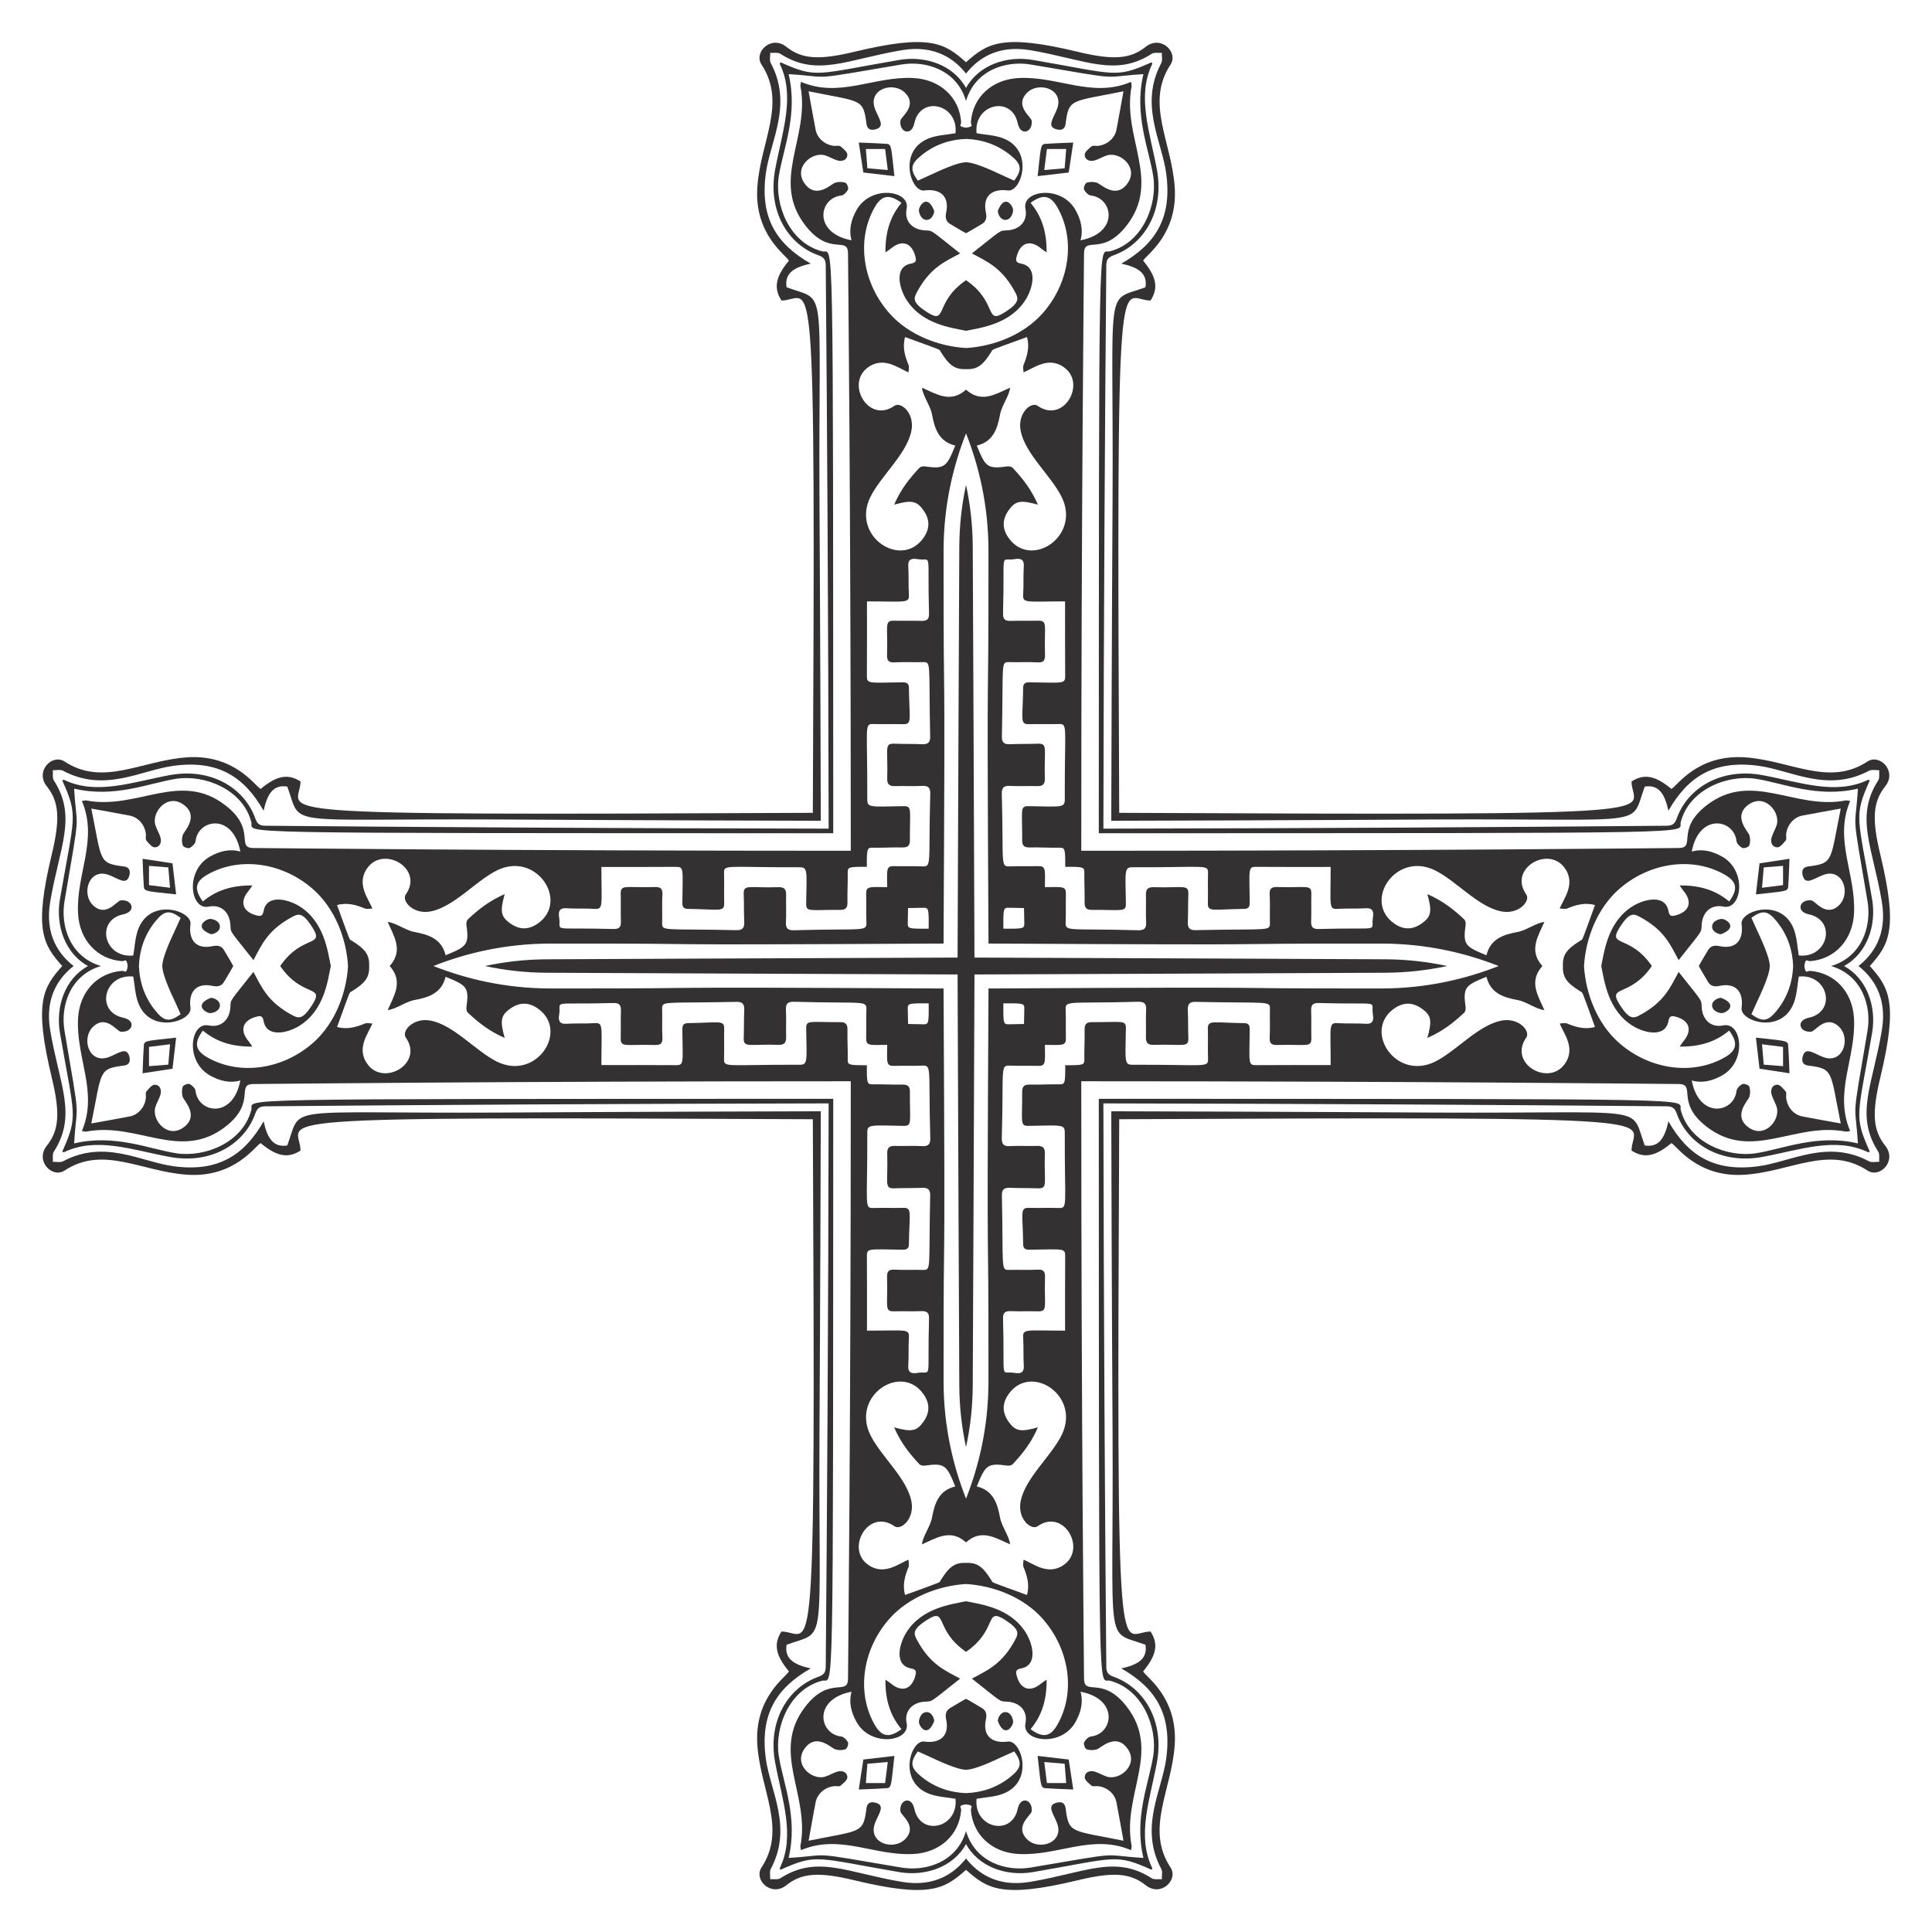
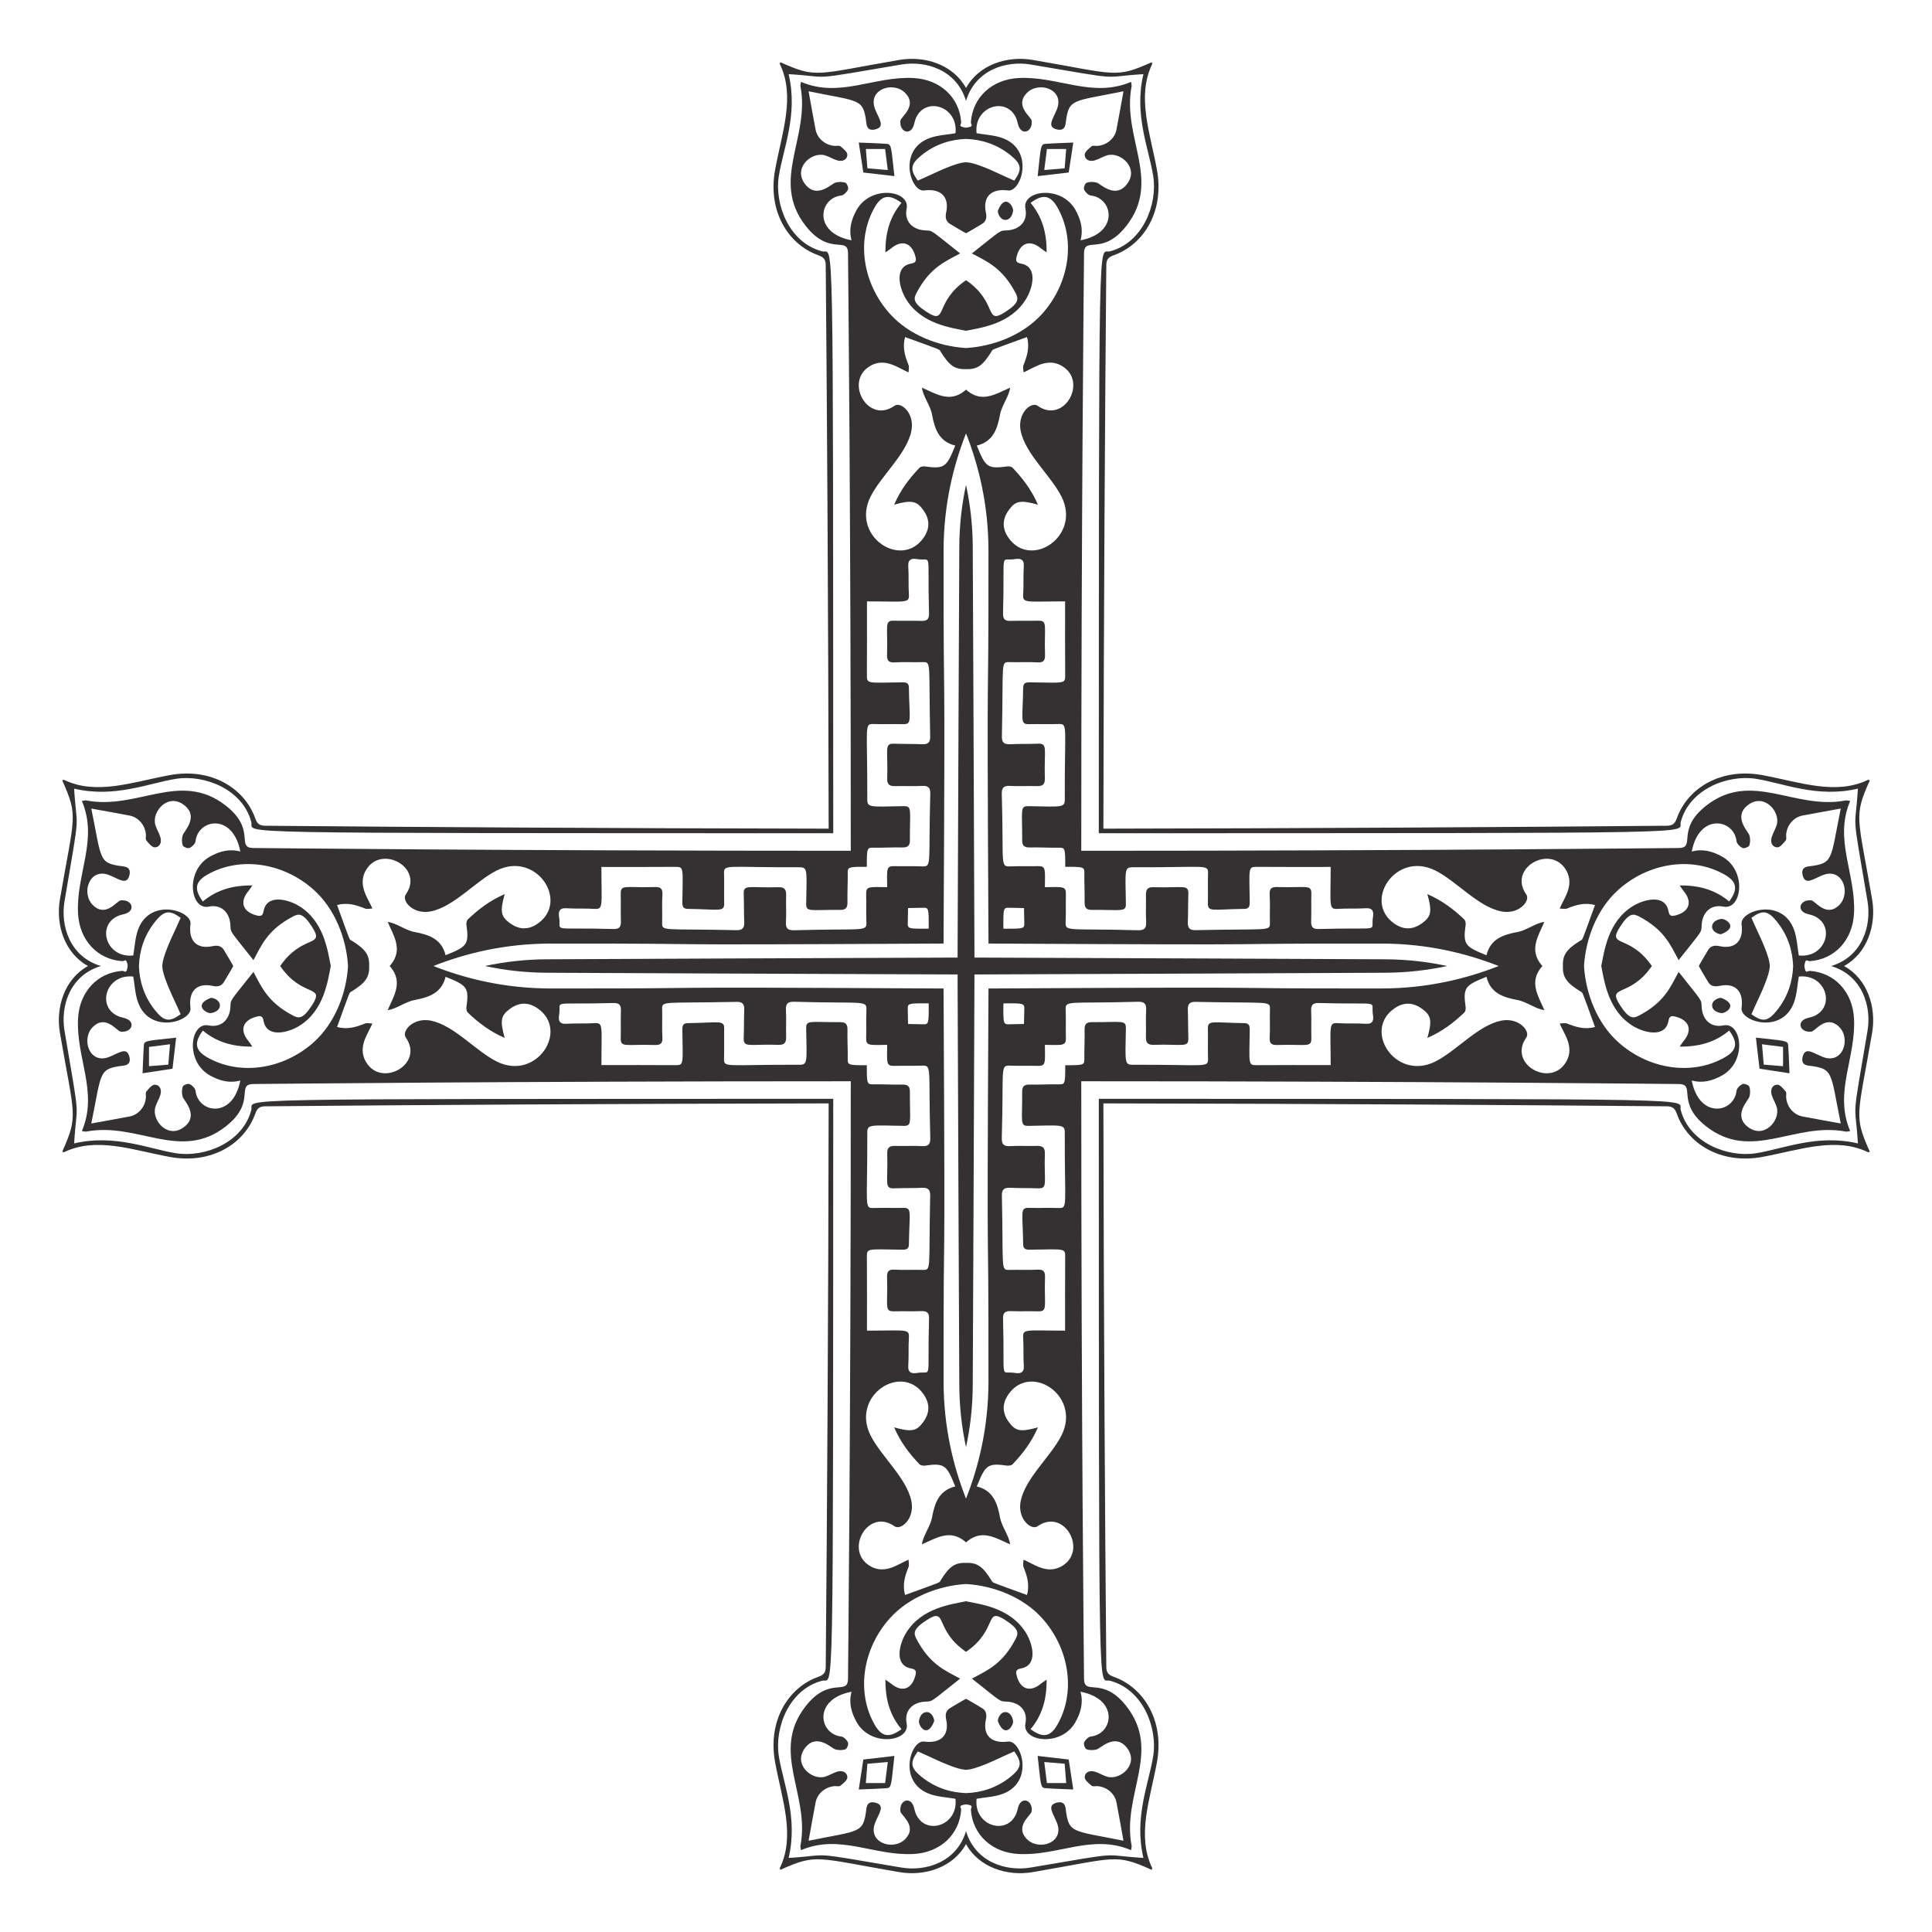
<svg xmlns="http://www.w3.org/2000/svg" enable-background="new 0 0 1672.836 1672.836" version="1.1" viewBox="0 0 1672.8 1672.8" xml:space="preserve">
  <g fill="#333132">
-     <path d="m836.42 53.874c18.48-16.472 31.168-24.825 96.713-9.028 30.321 7.303 45.406 6.459 58.821-4.275 13.141-10.526 28.57 4.627 21.524 15.36-21.975 33.449 0.872 66.391 3.623 105.93 2.892 41.692-25.505 59.409-27.327 63.857 11.766 14.057 13.282 23.901 6.43 34.482-27.555 0-29.488-59.15-27.141 443.58 502.73 2.347 443.58 0.414 443.58-27.141 10.582-6.852 20.425-5.336 34.482 6.43 4.448-1.822 22.166-30.219 63.857-27.327 39.536 2.751 72.479 25.598 105.93 3.623 10.733-7.047 25.887 8.383 15.36 21.524-10.734 13.415-11.578 28.5-4.275 58.821 15.796 65.545 7.443 78.233-9.028 96.713 16.472 18.48 24.825 31.168 9.028 96.713-7.303 30.321-6.459 45.406 4.275 58.821 10.526 13.141-4.627 28.57-15.36 21.524-33.449-21.975-66.391 0.872-105.93 3.623-41.692 2.892-59.409-25.505-63.857-27.327-14.057 11.766-23.901 13.282-34.482 6.43 0-27.555 59.15-29.488-443.58-27.141-2.347 502.73-0.414 443.58 27.141 443.58 6.852 10.582 5.336 20.425-6.43 34.482 1.822 4.448 30.219 22.166 27.327 63.857-2.751 39.536-25.598 72.479-3.623 105.93 7.047 10.733-8.383 25.887-21.524 15.36-13.415-10.734-28.5-11.578-58.821-4.275-65.545 15.796-78.233 7.443-96.713-9.028-18.48 16.472-31.168 24.825-96.713 9.028-30.321-7.303-45.406-6.459-58.821 4.275-13.141 10.526-28.57-4.627-21.524-15.36 21.975-33.449-0.872-66.391-3.623-105.93-2.892-41.692 25.505-59.409 27.327-63.857-11.766-14.057-13.282-23.901-6.43-34.482 27.555 0 29.488 59.15 27.141-443.58-502.73-2.347-443.58-0.414-443.58 27.141-10.582 6.852-20.425 5.336-34.482-6.43-4.448 1.822-22.166 30.219-63.857 27.327-39.536-2.751-72.479-25.598-105.93-3.623-10.733 7.047-25.887-8.383-15.36-21.524 10.734-13.415 11.578-28.5 4.275-58.821-15.796-65.545-7.443-78.233 9.028-96.713-16.472-18.48-24.825-31.168-9.028-96.713 7.303-30.321 6.459-45.406-4.275-58.821-10.526-13.141 4.627-28.57 15.36-21.524 33.449 21.975 66.391-0.872 105.93-3.623 41.692-2.892 59.409 25.505 63.857 27.327 14.057-11.766 23.901-13.282 34.482-6.43 0 27.555-59.15 29.488 443.58 27.141 2.347-502.73 0.414-443.58-27.141-443.58-6.852-10.582-5.336-20.425 6.43-34.482-1.822-4.448-30.219-22.166-27.327-63.857 2.751-39.536 25.598-72.479 3.623-105.93-7.047-10.733 8.383-25.887 21.524-15.36 13.415 10.734 28.5 11.578 58.821 4.275 65.545-15.796 78.232-7.443 96.713 9.028zm125.76 656.78c0.337-148.22 1.133-280.05 1.134-280.43 0.858-189.14-7.259-168.32 28.469-181.48 2.069-12.633-7.24-17.507-20.907-20.487 29.672-16.952 44.035-39.639 38.907-77.882-3.815-28.398-23.557-59.738-4.307-95.75 1.271-2.371 0.366-5.905 0.472-8.898-2.974 0.238-6.607-0.549-8.821 0.876-31.717 20.408-57.652 4.824-105.15-3.156-29.33-4.931-46.075 8.249-55.561 20.251-9.486-12.002-26.231-25.183-55.561-20.251-47.498 7.98-73.433 23.564-105.15 3.156-2.214-1.424-5.848-0.638-8.821-0.876 0.106 2.993-0.799 6.527 0.472 8.898 19.25 36.012-0.492 67.352-4.307 95.75-5.128 38.244 9.236 60.93 38.907 77.882-13.668 2.981-22.977 7.854-20.907 20.487 35.728 13.158 27.611-7.661 28.469 181.48 2e-3 0.38 0.797 132.22 1.134 280.43-148.22-0.337-280.05-1.133-280.43-1.134-189.14-0.858-168.32 7.259-181.48-28.469-12.633-2.069-17.507 7.24-20.487 20.907-16.952-29.672-39.639-44.035-77.882-38.907-28.398 3.815-59.738 23.557-95.75 4.307-2.371-1.271-5.905-0.366-8.898-0.472 0.238 2.974-0.549 6.607 0.876 8.821 20.408 31.717 4.824 57.652-3.156 105.15-4.931 29.33 8.249 46.075 20.251 55.561-12.002 9.486-25.183 26.231-20.251 55.561 7.98 47.498 23.564 73.433 3.156 105.15-1.424 2.214-0.638 5.848-0.876 8.821 2.993-0.106 6.527 0.799 8.898-0.472 36.012-19.25 67.352 0.492 95.75 4.307 38.244 5.128 60.93-9.236 77.882-38.907 2.981 13.668 7.854 22.977 20.487 20.907 13.158-35.728-7.661-27.611 181.48-28.469 0.38-2e-3 132.22-0.797 280.43-1.134-0.337 148.22-1.133 280.05-1.134 280.43-0.858 189.14 7.259 168.32-28.469 181.48-2.069 12.633 7.24 17.506 20.907 20.487-29.672 16.952-44.035 39.639-38.907 77.882 3.815 28.398 23.557 59.738 4.307 95.75-1.271 2.371-0.366 5.905-0.472 8.898 2.974-0.238 6.607 0.549 8.821-0.876 31.717-20.408 57.652-4.824 105.15 3.156 29.33 4.932 46.075-8.249 55.561-20.251 9.486 12.002 26.231 25.183 55.561 20.251 47.498-7.98 73.433-23.564 105.15-3.156 2.214 1.424 5.848 0.638 8.821 0.876-0.106-2.993 0.799-6.526-0.472-8.898-19.25-36.012 0.492-67.352 4.307-95.75 5.128-38.244-9.236-60.93-38.907-77.882 13.668-2.981 22.977-7.854 20.907-20.487-35.728-13.158-27.611 7.661-28.469-181.48-2e-3 -0.38-0.797-132.22-1.134-280.43 148.22 0.337 280.05 1.133 280.43 1.134 189.14 0.858 168.32-7.259 181.48 28.469 12.633 2.069 17.506-7.24 20.487-20.907 16.952 29.672 39.639 44.035 77.882 38.907 28.398-3.815 59.738-23.557 95.75-4.307 2.371 1.271 5.905 0.366 8.898 0.472-0.238-2.974 0.549-6.607-0.876-8.821-20.408-31.717-4.824-57.652 3.156-105.15 4.932-29.33-8.249-46.075-20.251-55.561 12.002-9.486 25.183-26.231 20.251-55.561-7.98-47.498-23.564-73.433-3.156-105.15 1.424-2.214 0.638-5.848 0.876-8.821-2.993 0.106-6.526-0.799-8.898 0.472-36.012 19.25-67.352-0.492-95.75-4.307-38.244-5.128-60.93 9.236-77.882 38.907-2.981-13.668-7.854-22.977-20.487-20.907-13.158 35.728 7.661 27.611-181.48 28.469-0.38 1e-3 -132.22 0.797-280.43 1.134z" />
    <path d="m836.42 76.208c11.017-20.14 35.454-28.146 57.759-24.326 72.603 12.439 71.164 16.223 103 1.993 0.15 0.55 0.597 1.242 0.409 1.632-13.467 27.99-1.951 58.781 4.094 91.259 6.763 36.419-11.55 65.009-37.292 74.196-4.806 1.717-6.457 3.726-6.503 8.725-1.166 130.66-2.226 303.96-2.522 487.79 183.82-0.296 357.12-1.356 487.79-2.522 4.999-0.046 7.007-1.698 8.725-6.503 9.186-25.742 37.776-44.055 74.196-37.292 32.477 6.046 63.269 17.561 91.259 4.094 0.39-0.188 1.081 0.259 1.632 0.409-14.231 31.837-10.446 30.398 1.993 103 3.821 22.306-4.186 46.743-24.326 57.759 20.14 11.017 28.146 35.454 24.326 57.759-12.439 72.603-16.223 71.164-1.993 103-0.55 0.15-1.242 0.597-1.632 0.409-27.99-13.467-58.781-1.951-91.259 4.094-36.419 6.763-65.009-11.55-74.196-37.292-1.717-4.806-3.726-6.457-8.725-6.503-130.66-1.166-303.96-2.226-487.79-2.522 0.296 183.82 1.356 357.12 2.522 487.79 0.046 4.999 1.698 7.007 6.503 8.725 25.742 9.186 44.055 37.776 37.292 74.196-6.046 32.477-17.561 63.269-4.094 91.259 0.188 0.39-0.259 1.081-0.409 1.632-31.837-14.231-30.398-10.446-103 1.993-22.306 3.821-46.743-4.186-57.759-24.326-11.017 20.14-35.454 28.146-57.759 24.326-72.603-12.439-71.164-16.223-103-1.993-0.15-0.55-0.597-1.242-0.409-1.632 13.467-27.99 1.951-58.781-4.094-91.259-6.763-36.419 11.55-65.009 37.292-74.196 4.806-1.717 6.457-3.726 6.503-8.725 1.166-130.66 2.227-303.96 2.522-487.79-183.82 0.296-357.12 1.356-487.79 2.522-4.999 0.046-7.007 1.698-8.725 6.503-9.186 25.742-37.776 44.055-74.196 37.292-32.478-6.046-63.269-17.561-91.259-4.094-0.39 0.188-1.081-0.259-1.632-0.409 14.231-31.837 10.446-30.398-1.993-103-3.821-22.306 4.186-46.743 24.326-57.759-20.14-11.017-28.146-35.454-24.326-57.759 12.439-72.603 16.223-71.164 1.993-103 0.55-0.15 1.242-0.597 1.632-0.409 27.99 13.467 58.781 1.951 91.259-4.094 36.419-6.763 65.009 11.55 74.196 37.292 1.717 4.806 3.726 6.457 8.725 6.503 130.66 1.166 303.96 2.227 487.79 2.522-0.296-183.82-1.356-357.12-2.522-487.79-0.046-4.999-1.698-7.007-6.503-8.725-25.742-9.186-44.055-37.776-37.292-74.196 6.046-32.478 17.561-63.269 4.094-91.259-0.188-0.39 0.259-1.081 0.409-1.632 31.837 14.231 30.398 10.446 103-1.993 22.305-3.82 46.742 4.186 57.759 24.326zm114.96 645.25c0.206-542.96-0.495-501.24 9.538-503.83 28.681-7.39 41.389-40.673 37.61-65.047-3.647-23.52-16.872-53.193-8.512-88.389-39.598 2.411-13.46 5.933-97.566-8.324-21.211-3.597-47.994 4.553-56.033 31.509-8.039-26.956-34.822-35.106-56.033-31.509-84.105 14.257-57.967 10.735-97.566 8.324 8.36 35.196-4.865 64.869-8.512 88.389-3.78 24.374 8.928 57.658 37.61 65.047 10.033 2.588 9.333-39.124 9.538 503.83-542.96-0.206-501.24 0.495-503.83-9.538-7.39-28.681-40.673-41.389-65.047-37.61-23.52 3.647-53.193 16.872-88.389 8.512 2.411 39.598 5.933 13.46-8.324 97.566-3.597 21.211 4.553 47.994 31.509 56.033-26.956 8.039-35.106 34.822-31.509 56.033 14.257 84.105 10.735 57.967 8.324 97.566 35.196-8.36 64.869 4.865 88.389 8.512 24.374 3.78 57.658-8.928 65.047-37.61 2.588-10.033-39.124-9.333 503.83-9.538-0.206 542.96 0.495 501.24-9.538 503.83-28.681 7.39-41.389 40.673-37.61 65.047 3.647 23.52 16.872 53.193 8.512 88.389 39.598-2.411 13.46-5.932 97.566 8.324 21.211 3.597 47.994-4.553 56.033-31.509 8.039 26.956 34.822 35.106 56.033 31.509 84.105-14.257 57.967-10.735 97.566-8.324-8.36-35.196 4.865-64.869 8.512-88.389 3.78-24.374-8.928-57.658-37.61-65.047-10.033-2.588-9.333 39.124-9.538-503.83 542.96 0.206 501.24-0.495 503.83 9.538 7.39 28.681 40.673 41.389 65.047 37.61 23.52-3.647 53.193-16.872 88.389-8.512-2.411-39.598-5.932-13.46 8.324-97.566 3.597-21.211-4.553-47.994-31.509-56.033 26.956-8.039 35.106-34.822 31.509-56.033-14.257-84.105-10.735-57.967-8.324-97.566-35.196 8.36-64.869-4.865-88.389-8.512-24.374-3.78-57.658 8.928-65.047 37.61-2.588 10.033 39.124 9.333-503.83 9.538z" />
    <path d="m836.42 110.56c7.587-1.011 4.045-2.563 4.217-4.882 1.585-21.511 18.241-36.843 41.079-38.099 34.356-1.888 63.949 17.663 97.593 3.306 0.227 1.7 0.663 2.829 0.472 3.835-8.541 44.333 26.219 81.372-4.393 120.67-21.029 26.987-36.679 8.389-36.789 24.087-0.071 10.926-2.397 219.47-2.394 517.16 297.69 4e-3 506.23-2.322 517.16-2.394 15.698-0.11-2.9-15.761 24.087-36.79 39.299-30.612 76.339 4.148 120.67-4.393 1.006-0.191 2.136 0.245 3.835 0.472-14.357 33.644 5.194 63.236 3.306 97.593-1.256 22.838-16.588 39.493-38.099 41.079-2.32 0.172-3.871-3.37-4.882 4.217 1.011 7.587 2.563 4.045 4.882 4.217 21.511 1.585 36.843 18.241 38.099 41.079 1.888 34.356-17.663 63.949-3.306 97.593-1.7 0.227-2.829 0.663-3.835 0.472-44.333-8.541-81.372 26.219-120.67-4.393-26.987-21.029-8.389-36.679-24.087-36.789-10.926-0.071-219.47-2.397-517.16-2.394-4e-3 297.69 2.322 506.23 2.394 517.16 0.11 15.698 15.761-2.9 36.789 24.087 30.612 39.299-4.148 76.339 4.393 120.67 0.191 1.006-0.245 2.136-0.472 3.835-33.644-14.357-63.236 5.194-97.593 3.306-22.838-1.256-39.493-16.588-41.079-38.099-0.172-2.32 3.37-3.871-4.217-4.882-7.587 1.011-4.045 2.563-4.217 4.882-1.585 21.511-18.241 36.843-41.079 38.099-34.356 1.888-63.949-17.663-97.593-3.306-0.227-1.7-0.663-2.829-0.472-3.835 8.541-44.333-26.219-81.372 4.393-120.67 21.029-26.987 36.679-8.389 36.79-24.087 0.071-10.926 2.397-219.47 2.394-517.16-297.69-4e-3 -506.23 2.322-517.16 2.394-15.698 0.11 2.9 15.761-24.087 36.789-39.299 30.612-76.339-4.148-120.67 4.393-1.006 0.191-2.136-0.245-3.835-0.472 14.357-33.644-5.194-63.236-3.306-97.593 1.256-22.838 16.588-39.493 38.099-41.079 2.32-0.172 3.871 3.37 4.882-4.217-1.011-7.587-2.563-4.045-4.882-4.217-21.511-1.585-36.843-18.241-38.099-41.079-1.888-34.356 17.663-63.949 3.306-97.593 1.7-0.227 2.829-0.663 3.835-0.472 44.333 8.541 81.372-26.219 120.67 4.393 26.987 21.029 8.389 36.679 24.087 36.79 10.926 0.071 219.47 2.397 517.16 2.394 4e-3 -297.69-2.322-506.23-2.394-517.16-0.11-15.698-15.761 2.9-36.79-24.087-30.612-39.299 4.148-76.339-4.393-120.67-0.191-1.006 0.245-2.136 0.472-3.835 33.644 14.357 63.236-5.194 97.593-3.306 22.838 1.256 39.493 16.588 41.079 38.099 0.171 2.32-3.37 3.871 4.217 4.882zm535.08 725.86c1.469 24.281 11.533 49.587 29.5 65.803 26.188 23.631 63.898 29.509 92.274 13.337 10.628-6.06 11.802-12.594 3.921-23.254-11.952 10.004-25.82 14.063-42.869 13.879 1.807-2.572 2.507-3.749 3.38-4.786 7.869-9.379 5.088-17.966-6.805-21.1-3.324-0.876-5.479-0.919-6.244 3.515-2.598 15.06-20.957 10.564-30.84 4.504-21.789-13.365-24.746-39.329-27.39-51.898 2.644-12.569 5.601-38.533 27.39-51.898 9.884-6.061 28.242-10.556 30.84 4.504 0.765 4.434 2.92 4.391 6.244 3.515 11.893-3.135 14.674-11.722 6.805-21.1-0.872-1.036-1.573-2.214-3.38-4.786 17.049-0.184 30.917 3.874 42.869 13.879 7.881-10.66 6.707-17.194-3.921-23.254-28.376-16.172-66.086-10.294-92.274 13.337-17.967 16.216-28.031 41.522-29.5 65.803zm-535.08 535.08c-24.281 1.469-49.587 11.533-65.803 29.5-23.631 26.188-29.509 63.898-13.337 92.274 6.06 10.628 12.594 11.802 23.254 3.921-10.004-11.952-14.063-25.82-13.879-42.869 2.572 1.807 3.749 2.507 4.786 3.38 9.379 7.869 17.966 5.088 21.1-6.805 0.876-3.324 0.919-5.479-3.515-6.244-15.06-2.598-10.564-20.957-4.504-30.84 13.365-21.789 39.329-24.746 51.898-27.39 12.569 2.644 38.533 5.601 51.898 27.39 6.061 9.884 10.556 28.242-4.504 30.84-4.434 0.765-4.391 2.92-3.515 6.244 3.135 11.893 11.722 14.674 21.1 6.805 1.036-0.872 2.214-1.573 4.786-3.38 0.184 17.049-3.874 30.917-13.879 42.869 10.66 7.881 17.194 6.707 23.254-3.921 16.172-28.376 10.294-66.086-13.337-92.274-16.216-17.967-41.523-28.031-65.803-29.5zm-535.08-535.08c-1.469-24.281-11.533-49.587-29.5-65.803-26.188-23.631-63.898-29.509-92.274-13.337-10.628 6.06-11.802 12.594-3.921 23.254 11.952-10.004 25.82-14.063 42.869-13.879-1.807 2.572-2.507 3.749-3.379 4.786-7.869 9.379-5.088 17.966 6.805 21.1 3.324 0.876 5.479 0.919 6.244-3.515 2.598-15.06 20.957-10.564 30.84-4.504 21.789 13.365 24.746 39.329 27.39 51.898-2.644 12.569-5.601 38.533-27.39 51.898-9.883 6.061-28.242 10.556-30.84-4.504-0.765-4.434-2.92-4.391-6.244-3.515-11.893 3.135-14.674 11.722-6.805 21.1 0.872 1.036 1.573 2.214 3.379 4.786-17.049 0.184-30.917-3.874-42.869-13.879-7.881 10.66-6.707 17.194 3.921 23.254 28.376 16.172 66.086 10.294 92.274-13.337 17.968-16.216 28.031-41.523 29.5-65.803zm535.08-535.08c24.281-1.469 49.587-11.533 65.803-29.5 23.631-26.188 29.509-63.898 13.337-92.274-6.06-10.628-12.594-11.802-23.254-3.921 10.004 11.952 14.063 25.82 13.879 42.869-2.572-1.807-3.749-2.507-4.786-3.379-9.379-7.869-17.966-5.088-21.1 6.805-0.876 3.324-0.919 5.479 3.515 6.244 15.06 2.598 10.564 20.957 4.504 30.84-13.365 21.789-39.329 24.746-51.898 27.39-12.569-2.644-38.533-5.601-51.898-27.39-6.061-9.883-10.556-28.242 4.504-30.84 4.434-0.765 4.391-2.92 3.515-6.244-3.135-11.893-11.722-14.674-21.1-6.805-1.036 0.872-2.214 1.573-4.786 3.379-0.184-17.049 3.874-30.917 13.879-42.869-10.66-7.881-17.194-6.707-23.254 3.921-16.172 28.376-10.294 66.086 13.337 92.274 16.216 17.968 41.522 28.031 65.803 29.5zm19.456 515.62c-1.639-305.01 0.098-159.5-0.022-340.3-0.028-39.58-8.474-73.638-19.435-101.42-10.961 27.785-19.407 61.843-19.435 101.42-0.119 180.8 1.617 35.289-0.022 340.3-305.01 1.639-159.5-0.098-340.3 0.022-39.58 0.028-73.638 8.474-101.42 19.435 27.785 10.961 61.843 19.407 101.42 19.435 180.8 0.119 35.289-1.617 340.3 0.022 1.639 305.01-0.098 159.5 0.022 340.3 0.028 39.579 8.474 73.638 19.435 101.42 10.961-27.785 19.407-61.844 19.435-101.42 0.119-180.8-1.617-35.289 0.022-340.3 305.01-1.639 159.5 0.098 340.3-0.022 39.579-0.028 73.638-8.474 101.42-19.435-27.785-10.961-61.844-19.407-101.42-19.435-180.8-0.119-35.289 1.617-340.3-0.022zm676.54 19.457c-0.207 2.426-0.641 4.766-1.302 6.966-3.576 11.888-9.62 23.038-14.676 34.786 9.597 6.932 14.222 6.489 22.11-3.354 9.437-11.78 13.516-24.859 14.014-38.397-0.498-13.538-4.577-26.617-14.014-38.397-7.888-9.843-12.513-10.287-22.11-3.354 5.056 11.749 11.1 22.898 14.676 34.786 0.662 2.198 1.095 4.538 1.302 6.964zm-695.99 695.99c-2.426-0.207-4.766-0.641-6.966-1.302-11.888-3.576-23.038-9.62-34.786-14.676-6.932 9.597-6.489 14.222 3.354 22.11 11.78 9.437 24.859 13.516 38.397 14.014 13.538-0.498 26.617-4.577 38.397-14.014 9.843-7.888 10.287-12.513 3.354-22.11-11.749 5.056-22.898 11.1-34.786 14.676-2.198 0.662-4.538 1.095-6.964 1.302zm-695.99-695.99c0.207-2.426 0.641-4.766 1.302-6.966 3.576-11.888 9.62-23.038 14.676-34.786-9.597-6.932-14.222-6.489-22.11 3.354-9.437 11.78-13.516 24.859-14.014 38.397 0.498 13.538 4.577 26.617 14.014 38.397 7.888 9.843 12.513 10.287 22.11 3.354-5.056-11.749-11.1-22.898-14.676-34.786-0.661-2.198-1.095-4.538-1.302-6.964zm695.99-695.99c2.426 0.207 4.766 0.641 6.966 1.302 11.888 3.576 23.038 9.62 34.786 14.676 6.932-9.597 6.489-14.222-3.354-22.11-11.78-9.437-24.859-13.516-38.397-14.014-13.538 0.498-26.617 4.577-38.397 14.014-9.843 7.888-10.287 12.513-3.354 22.11 11.749-5.056 22.898-11.1 34.786-14.676 2.198-0.661 4.538-1.095 6.964-1.302zm593.82 695.99c-19.364 28.182-39.433 15.579-27.42 34.15 7.689 11.886 11.334 11.36 16.374 8.712 21.72-11.431 27.02-24.332 34.204-37.776 21.245 26.875 19.554 23.445 19.953 30.443 0.638 11.044 8.024 18.109 18.838 15.898 15.961-3.267 20.825 31.228-1.337 43.429-8.076 4.443-16.584 6.904-26.095 4.244 6.42 33.673 36.655 28.268 38.791 8.977 0.245-2.209 2.972-4.866 5.206-5.878 1.433-0.649 5.399 0.872 5.864 2.234 0.929 2.709 0.904 6.196 5e-3 8.946-1.002 3.074-13.691 15.315-2.118 25.232 14.375 12.31 29.336-4.86 25.824-16.499-1.106-3.665-3.297-7.005-4.378-10.674-1.272-4.307 0.368-8.525 4.882-8.691 2.404-0.091 5.261 3.515 7.299 5.965 0.91 1.092 0.236 3.456 0.386 5.233 0.677 8.024 6.451 14.849 14.048 16.3 11.171 2.139 22.376 4.105 33.219 6.08-9.224-45.389-5.949-47.336-28.059-50.107-4.991-0.625-5.892-3.801-4.938-7.61 2.307-9.213 9.276-3.018 17.734 0.206 17.131 6.515 24.332-15.986 13.768-26.203-11.222-10.843-20.565 3.837-23.922 4.205-9.371 1.047-13.057-7.838-5.072-11.169 2.152-0.897 4.563-1.162 6.73-2.035 19.746-7.93 11.031-37.07-12.578-34.475-1.281 7.481-1.601 14.865-3.876 21.588-9.845 29.076-47.214 17.38-45.654 5.538 1.898-14.342-5.352-22.035-19.206-19.044-4.743 1.022-7.894-0.125-9.886-3.567-2.615-4.516-5.5-9.016-7.938-13.653 2.438-4.637 5.324-9.137 7.938-13.653 1.993-3.442 5.143-4.589 9.886-3.567 13.854 2.992 21.104-4.702 19.206-19.044-1.561-11.841 35.809-23.537 45.654 5.538 2.275 6.723 2.595 14.108 3.876 21.588 23.609 2.594 32.324-26.545 12.578-34.475-2.168-0.874-4.579-1.138-6.73-2.035-7.985-3.331-4.299-12.217 5.072-11.169 3.357 0.368 12.7 15.048 23.922 4.205 10.564-10.216 3.363-32.718-13.768-26.203-8.457 3.223-15.426 9.419-17.734 0.206-0.954-3.808-0.054-6.984 4.938-7.61 22.111-2.771 18.835-4.718 28.059-50.107-10.842 1.975-22.048 3.94-33.219 6.08-7.597 1.451-13.371 8.276-14.048 16.3-0.15 1.776 0.524 4.141-0.386 5.233-2.037 2.45-4.895 6.057-7.299 5.965-4.514-0.166-6.155-4.384-4.882-8.691 1.081-3.669 3.272-7.009 4.378-10.674 3.512-11.638-11.449-28.808-25.824-16.499-11.573 9.917 1.115 22.159 2.118 25.232 0.899 2.75 0.924 6.237-5e-3 8.946-0.465 1.362-4.43 2.883-5.864 2.234-2.234-1.011-4.961-3.669-5.206-5.878-2.136-19.291-32.371-24.696-38.791 8.977 9.511-2.659 18.019-0.198 26.095 4.244 22.162 12.201 17.298 46.695 1.337 43.429-10.814-2.211-18.2 4.854-18.838 15.898-0.399 6.998 1.291 3.569-19.953 30.443-7.183-13.444-12.484-26.345-34.204-37.776-5.04-2.648-8.684-3.173-16.374 8.712-12.013 18.573 8.055 5.97 27.42 34.152zm-593.82 593.82c-28.182-19.364-15.579-39.433-34.15-27.42-11.886 7.689-11.36 11.334-8.712 16.374 11.431 21.72 24.332 27.02 37.776 34.204-26.875 21.245-23.445 19.554-30.443 19.953-11.044 0.638-18.109 8.024-15.898 18.838 3.267 15.961-31.228 20.825-43.429-1.337-4.443-8.076-6.904-16.584-4.244-26.095-33.673 6.42-28.268 36.655-8.977 38.791 2.209 0.245 4.866 2.972 5.878 5.206 0.649 1.433-0.872 5.399-2.234 5.864-2.709 0.929-6.196 0.904-8.946 5e-3 -3.074-1.002-15.315-13.691-25.232-2.118-12.31 14.375 4.86 29.336 16.499 25.824 3.665-1.106 7.005-3.297 10.674-4.378 4.307-1.272 8.525 0.368 8.691 4.882 0.091 2.404-3.515 5.261-5.965 7.299-1.092 0.91-3.456 0.236-5.233 0.386-8.024 0.677-14.849 6.451-16.3 14.048-2.139 11.171-4.105 22.376-6.08 33.219 45.389-9.224 47.336-5.949 50.107-28.059 0.625-4.991 3.801-5.892 7.61-4.938 9.213 2.307 3.018 9.276-0.206 17.734-6.515 17.131 15.986 24.332 26.203 13.768 10.843-11.222-3.837-20.565-4.205-23.922-1.047-9.371 7.838-13.057 11.169-5.072 0.897 2.152 1.162 4.563 2.035 6.73 7.93 19.746 37.07 11.031 34.475-12.578-7.481-1.281-14.865-1.601-21.588-3.876-29.076-9.845-17.38-47.214-5.538-45.654 14.342 1.898 22.035-5.352 19.044-19.206-1.022-4.743 0.125-7.894 3.567-9.886 4.516-2.615 9.016-5.5 13.653-7.938 4.637 2.438 9.137 5.324 13.653 7.938 3.442 1.993 4.589 5.143 3.567 9.886-2.992 13.854 4.702 21.104 19.044 19.206 11.841-1.561 23.537 35.809-5.538 45.654-6.723 2.275-14.108 2.595-21.588 3.876-2.594 23.609 26.545 32.324 34.475 12.578 0.874-2.168 1.138-4.579 2.035-6.73 3.331-7.985 12.217-4.299 11.169 5.072-0.368 3.357-15.048 12.7-4.205 23.922 10.216 10.564 32.718 3.363 26.203-13.768-3.223-8.457-9.419-15.426-0.206-17.734 3.808-0.954 6.984-0.054 7.61 4.938 2.771 22.111 4.718 18.835 50.107 28.059-1.975-10.842-3.94-22.048-6.08-33.219-1.451-7.597-8.276-13.371-16.3-14.048-1.776-0.15-4.141 0.524-5.233-0.386-2.45-2.037-6.057-4.895-5.965-7.299 0.166-4.514 4.384-6.155 8.691-4.882 3.669 1.081 7.009 3.272 10.674 4.378 11.638 3.512 28.808-11.449 16.499-25.824-9.917-11.573-22.159 1.115-25.232 2.118-2.75 0.899-6.237 0.924-8.946-5e-3 -1.362-0.465-2.883-4.43-2.234-5.864 1.011-2.234 3.669-4.961 5.878-5.206 19.291-2.136 24.696-32.371-8.977-38.791 2.659 9.511 0.198 18.019-4.244 26.095-12.201 22.162-46.695 17.298-43.429 1.337 2.211-10.814-4.854-18.2-15.898-18.838-6.998-0.399-3.569 1.291-30.443-19.953 13.444-7.183 26.345-12.484 37.776-34.204 2.648-5.04 3.173-8.684-8.712-16.374-18.573-12.013-5.971 8.055-34.152 27.42zm-593.82-593.82c19.364-28.182 39.433-15.579 27.419-34.15-7.689-11.886-11.334-11.36-16.374-8.712-21.72 11.431-27.02 24.332-34.204 37.776-21.245-26.875-19.554-23.445-19.953-30.443-0.638-11.044-8.024-18.109-18.838-15.898-15.961 3.267-20.825-31.228 1.337-43.429 8.076-4.443 16.584-6.904 26.095-4.244-6.42-33.673-36.655-28.268-38.791-8.977-0.245 2.209-2.972 4.866-5.206 5.878-1.433 0.649-5.399-0.872-5.864-2.234-0.929-2.709-0.904-6.196-5e-3 -8.946 1.002-3.074 13.691-15.315 2.118-25.232-14.375-12.31-29.336 4.86-25.824 16.499 1.106 3.665 3.297 7.005 4.378 10.674 1.272 4.307-0.368 8.525-4.882 8.691-2.404 0.091-5.261-3.515-7.299-5.965-0.91-1.092-0.236-3.456-0.386-5.233-0.677-8.024-6.451-14.849-14.048-16.3-11.171-2.139-22.376-4.105-33.219-6.08 9.224 45.389 5.949 47.336 28.059 50.107 4.991 0.625 5.892 3.801 4.938 7.61-2.308 9.213-9.276 3.018-17.733-0.206-17.131-6.515-24.332 15.986-13.768 26.203 11.222 10.843 20.565-3.837 23.922-4.205 9.371-1.047 13.057 7.838 5.072 11.169-2.152 0.897-4.563 1.162-6.73 2.035-19.746 7.93-11.031 37.07 12.578 34.475 1.281-7.481 1.601-14.865 3.876-21.588 9.845-29.076 47.215-17.38 45.654-5.538-1.898 14.342 5.352 22.035 19.206 19.044 4.743-1.022 7.894 0.125 9.886 3.567 2.615 4.516 5.5 9.016 7.938 13.653-2.438 4.637-5.324 9.137-7.938 13.653-1.993 3.442-5.143 4.589-9.886 3.567-13.854-2.992-21.104 4.702-19.206 19.044 1.561 11.841-35.809 23.537-45.654-5.538-2.275-6.723-2.595-14.108-3.876-21.588-23.609-2.594-32.324 26.545-12.578 34.475 2.168 0.874 4.579 1.138 6.73 2.035 7.985 3.331 4.299 12.217-5.072 11.169-3.357-0.368-12.7-15.048-23.922-4.205-10.564 10.216-3.363 32.718 13.768 26.203 8.457-3.223 15.426-9.419 17.733-0.206 0.954 3.808 0.054 6.984-4.938 7.61-22.111 2.771-18.835 4.718-28.059 50.107 10.842-1.975 22.048-3.94 33.219-6.08 7.597-1.451 13.371-8.276 14.048-16.3 0.15-1.776-0.524-4.141 0.386-5.233 2.037-2.45 4.895-6.057 7.299-5.965 4.514 0.166 6.155 4.384 4.882 8.691-1.081 3.669-3.272 7.009-4.378 10.674-3.512 11.638 11.449 28.808 25.824 16.499 11.573-9.917-1.115-22.159-2.118-25.232-0.899-2.75-0.924-6.237 5e-3 -8.946 0.465-1.362 4.43-2.883 5.864-2.234 2.234 1.011 4.961 3.669 5.206 5.878 2.136 19.291 32.371 24.696 38.791-8.977-9.511 2.659-18.019 0.198-26.095-4.244-22.162-12.201-17.298-46.695-1.337-43.429 10.814 2.211 18.2-4.854 18.838-15.898 0.399-6.998-1.291-3.569 19.953-30.443 7.183 13.444 12.484 26.345 34.204 37.776 5.04 2.648 8.684 3.173 16.374-8.712 12.014-18.573-8.055-5.971-27.419-34.152zm593.82-593.82c28.182 19.364 15.579 39.433 34.15 27.419 11.886-7.689 11.36-11.334 8.712-16.374-11.431-21.72-24.332-27.02-37.776-34.204 26.875-21.245 23.445-19.554 30.443-19.953 11.044-0.638 18.109-8.024 15.898-18.838-3.267-15.961 31.228-20.825 43.429 1.337 4.443 8.076 6.904 16.584 4.244 26.095 33.673-6.42 28.268-36.655 8.977-38.791-2.209-0.245-4.866-2.972-5.878-5.206-0.649-1.433 0.872-5.399 2.234-5.864 2.709-0.929 6.196-0.904 8.946-5e-3 3.074 1.002 15.315 13.691 25.232 2.118 12.31-14.375-4.86-29.336-16.499-25.824-3.665 1.106-7.005 3.297-10.674 4.378-4.307 1.272-8.525-0.368-8.691-4.882-0.091-2.404 3.515-5.261 5.965-7.299 1.092-0.91 3.456-0.236 5.233-0.386 8.024-0.677 14.849-6.451 16.3-14.048 2.139-11.171 4.105-22.376 6.08-33.219-45.389 9.224-47.336 5.949-50.107 28.059-0.625 4.991-3.801 5.892-7.61 4.938-9.213-2.308-3.018-9.276 0.206-17.733 6.515-17.131-15.986-24.332-26.203-13.768-10.843 11.222 3.837 20.565 4.205 23.922 1.047 9.371-7.838 13.057-11.169 5.072-0.897-2.152-1.162-4.563-2.035-6.73-7.93-19.746-37.07-11.031-34.475 12.578 7.481 1.281 14.865 1.601 21.588 3.876 29.076 9.845 17.38 47.215 5.538 45.654-14.342-1.898-22.035 5.352-19.044 19.206 1.022 4.743-0.125 7.894-3.567 9.886-4.516 2.615-9.016 5.5-13.653 7.938-4.637-2.438-9.137-5.324-13.653-7.938-3.442-1.993-4.589-5.143-3.567-9.886 2.992-13.854-4.702-21.104-19.044-19.206-11.841 1.561-23.537-35.809 5.538-45.654 6.723-2.275 14.108-2.595 21.588-3.876 2.594-23.609-26.545-32.324-34.475-12.578-0.874 2.168-1.138 4.579-2.035 6.73-3.331 7.985-12.217 4.299-11.169-5.072 0.368-3.357 15.048-12.7 4.205-23.922-10.216-10.564-32.718-3.363-26.203 13.768 3.223 8.457 9.419 15.426 0.206 17.733-3.808 0.954-6.984 0.054-7.61-4.938-2.771-22.111-4.718-18.835-50.107-28.059 1.975 10.842 3.94 22.048 6.08 33.219 1.451 7.597 8.276 13.371 16.3 14.048 1.776 0.15 4.141-0.524 5.233 0.386 2.45 2.037 6.057 4.895 5.965 7.299-0.166 4.514-4.384 6.155-8.691 4.882-3.669-1.081-7.009-3.272-10.674-4.378-11.638-3.512-28.808 11.449-16.499 25.824 9.917 11.573 22.159-1.115 25.232-2.118 2.75-0.899 6.237-0.924 8.946 5e-3 1.362 0.465 2.883 4.43 2.234 5.864-1.011 2.234-3.669 4.961-5.878 5.206-19.291 2.136-24.696 32.371 8.977 38.791-2.659-9.511-0.198-18.019 4.244-26.095 12.201-22.162 46.695-17.298 43.429-1.337-2.211 10.814 4.854 18.2 15.898 18.838 6.998 0.399 3.569-1.291 30.443 19.953-13.444 7.183-26.345 12.484-37.776 34.204-2.648 5.04-3.173 8.684 8.712 16.374 18.573 12.014 5.97-8.055 34.152-27.419zm85.886 679.7c16.511 0.113 16.643-0.36 16.553-5.566-0.141-8.324 0.418-16.667 0.223-24.987-0.107-4.486 1.228-6.746 5.915-6.72 26.951 0.15 29.966-2.184 29.829 5.578-0.535 29.311-1.372 31.334 6.039 31.312 64.994-0.231 65.345 3.049 65.074-5.878-0.254-8.328 0.097-16.674-0.118-25.002-0.216-8.265 3.821-5.495 31.562-5.156 4.214 0.048 4.707 2.45 4.666 5.819-0.356 29.098-1.501 30.62 5.599 30.565 21.117-0.159 42.232-0.075 64.49-0.075 0-34.104-1.934-36.834 6.198-36.293 8.005 0.527 16.084-7e-3 24.089 0.534 6.3 0.422 7.1-3.047 6.326-7.694-2.227-13.405 9.588-8.665-47.087-10.279-5.324-0.154-6.591 2.112-6.414 6.896 0.288 7.727-0.048 15.48 0.163 23.215 0.242 8.958-3.963 5.416-29.364 6.232-4.77 0.154-7.048-1.006-6.721-6.45 0.484-8.006-5e-3 -16.07 0.211-24.101 0.221-8.122 0.431-5.379-64.501-6.786-5.115-0.113-6.796 2.066-6.578 6.977 0.357 8.024 0.143 16.07 0.448 24.101 0.347 9.061-4.336 5.313-30.243 6.126-5.313 0.164-6.61-2.321-6.468-7.064 0.236-7.731-0.268-15.498 0.175-23.211 0.327-5.71-1.973-7.159-7.259-7.009-62.6 1.787-62.781-1.87-62.401 7.969 0.298 7.727-0.023 15.48 0.186 23.215 0.183 7.115-2.609 6.294-18.19 6.134 0.16 15.581 0.98 18.373-6.134 18.19-7.735-0.209-15.487 0.113-23.215-0.186-9.838-0.38-6.182-0.199-7.969 62.401-0.15 5.286 1.299 7.586 7.009 7.259 7.713-0.443 15.48 0.061 23.211-0.175 4.743-0.143 7.229 1.154 7.064 6.468-0.814 25.907 2.935 30.59-6.126 30.243-8.031-0.306-16.077-0.091-24.101-0.448-4.911-0.218-7.089 1.464-6.977 6.578 1.407 64.932-1.336 64.722 6.786 64.501 8.031-0.216 16.095 0.273 24.101-0.211 5.444-0.327 6.603 1.952 6.45 6.721-0.816 25.401 2.726 29.606-6.232 29.364-7.735-0.211-15.487 0.125-23.215-0.163-4.784-0.177-7.05 1.09-6.896 6.414 1.614 56.675-3.125 44.86 10.279 47.087 4.646 0.774 8.115-0.027 7.694-6.326-0.542-8.005-7e-3 -16.084-0.534-24.089-0.541-8.132 2.189-6.198 36.293-6.198 0-22.258-0.084-43.373 0.075-64.49 0.055-7.1-1.467-5.955-30.565-5.599-3.369 0.041-5.771-0.452-5.819-4.666-0.339-27.741-3.109-31.778 5.156-31.562 8.328 0.214 16.674-0.136 25.002 0.118 8.927 0.271 5.647-0.08 5.878-65.074 0.022-7.41-2.001-6.573-31.312-6.039-7.762 0.138-5.427-2.878-5.578-29.829-0.027-4.688 2.234-6.023 6.72-5.915 8.321 0.195 16.663-0.365 24.987-0.223 5.205 0.09 5.679-0.042 5.566-16.553zm-171.77 0c-0.113 16.511 0.36 16.643 5.566 16.553 8.324-0.141 16.667 0.418 24.987 0.223 4.486-0.107 6.746 1.228 6.72 5.915-0.15 26.951 2.184 29.966-5.578 29.829-29.311-0.535-31.334-1.372-31.312 6.039 0.231 64.994-3.049 65.345 5.878 65.074 8.328-0.254 16.674 0.097 25.002-0.118 8.265-0.216 5.495 3.821 5.156 31.562-0.048 4.214-2.45 4.707-5.819 4.666-29.098-0.356-30.62-1.501-30.565 5.599 0.159 21.117 0.075 42.232 0.075 64.49 34.104 0 36.834-1.934 36.293 6.198-0.527 8.005 7e-3 16.084-0.534 24.089-0.422 6.3 3.047 7.1 7.694 6.326 13.405-2.227 8.665 9.588 10.279-47.087 0.154-5.324-2.112-6.591-6.896-6.414-7.727 0.288-15.48-0.048-23.215 0.163-8.958 0.242-5.416-3.963-6.232-29.364-0.154-4.77 1.006-7.048 6.45-6.721 8.006 0.484 16.07-5e-3 24.101 0.211 8.122 0.221 5.379 0.431 6.786-64.501 0.113-5.115-2.066-6.796-6.977-6.578-8.024 0.357-16.07 0.143-24.101 0.448-9.061 0.347-5.313-4.336-6.126-30.243-0.164-5.313 2.321-6.61 7.064-6.468 7.731 0.236 15.498-0.268 23.211 0.175 5.71 0.327 7.159-1.973 7.009-7.259-1.787-62.6 1.87-62.781-7.969-62.401-7.727 0.298-15.48-0.023-23.215 0.186-7.115 0.183-6.294-2.609-6.134-18.19-15.581 0.16-18.373 0.98-18.19-6.134 0.209-7.735-0.113-15.487 0.186-23.215 0.38-9.838 0.199-6.182-62.401-7.969-5.286-0.15-7.586 1.299-7.259 7.009 0.443 7.713-0.061 15.48 0.175 23.211 0.143 4.743-1.154 7.229-6.468 7.064-25.907-0.814-30.59 2.935-30.243-6.126 0.306-8.031 0.091-16.077 0.449-24.101 0.218-4.911-1.464-7.089-6.578-6.977-64.932 1.407-64.722-1.336-64.501 6.786 0.216 8.031-0.273 16.095 0.211 24.101 0.327 5.444-1.951 6.603-6.721 6.45-25.401-0.816-29.606 2.726-29.364-6.232 0.211-7.735-0.125-15.487 0.163-23.215 0.177-4.784-1.09-7.05-6.414-6.896-56.675 1.614-44.86-3.125-47.087 10.279-0.774 4.646 0.027 8.115 6.326 7.694 8.004-0.542 16.084-7e-3 24.088-0.534 8.132-0.541 6.198 2.189 6.198 36.293 22.258 0 43.373-0.084 64.49 0.075 7.1 0.055 5.955-1.467 5.599-30.565-0.041-3.369 0.452-5.771 4.666-5.819 27.741-0.339 31.778-3.109 31.562 5.156-0.214 8.328 0.136 16.674-0.118 25.002-0.271 8.927 0.08 5.647 65.074 5.878 7.41 0.022 6.573-2.001 6.039-31.312-0.138-7.762 2.878-5.427 29.829-5.578 4.688-0.027 6.023 2.234 5.915 6.72-0.195 8.321 0.365 16.663 0.223 24.987-0.09 5.205 0.041 5.679 16.553 5.566zm0-171.77c-16.511-0.113-16.643 0.36-16.553 5.566 0.141 8.324-0.418 16.667-0.223 24.987 0.107 4.486-1.228 6.746-5.915 6.72-26.951-0.15-29.966 2.184-29.829-5.578 0.535-29.311 1.372-31.334-6.039-31.312-64.994 0.231-65.345-3.049-65.074 5.878 0.254 8.328-0.096 16.674 0.118 25.002 0.216 8.265-3.821 5.495-31.562 5.156-4.214-0.048-4.707-2.45-4.666-5.819 0.356-29.098 1.501-30.62-5.599-30.565-21.117 0.159-42.232 0.075-64.49 0.075 0 34.104 1.934 36.834-6.198 36.293-8.004-0.527-16.084 7e-3 -24.088-0.534-6.3-0.422-7.1 3.047-6.326 7.694 2.227 13.405-9.588 8.665 47.087 10.279 5.324 0.154 6.591-2.112 6.414-6.896-0.288-7.727 0.048-15.48-0.163-23.215-0.242-8.958 3.963-5.416 29.364-6.232 4.77-0.154 7.048 1.006 6.721 6.45-0.484 8.006 5e-3 16.07-0.211 24.101-0.221 8.122-0.431 5.379 64.501 6.786 5.115 0.113 6.796-2.066 6.578-6.977-0.357-8.024-0.143-16.07-0.449-24.101-0.347-9.061 4.336-5.313 30.243-6.126 5.313-0.164 6.61 2.321 6.468 7.064-0.236 7.731 0.268 15.498-0.175 23.211-0.327 5.71 1.973 7.159 7.259 7.009 62.6-1.787 62.781 1.87 62.401-7.969-0.298-7.727 0.023-15.48-0.186-23.215-0.183-7.115 2.609-6.294 18.19-6.134-0.16-15.581-0.98-18.373 6.134-18.19 7.735 0.209 15.487-0.113 23.215 0.186 9.838 0.38 6.182 0.199 7.969-62.401 0.15-5.286-1.299-7.586-7.009-7.259-7.713 0.443-15.48-0.061-23.211 0.175-4.743 0.143-7.229-1.154-7.064-6.468 0.814-25.907-2.935-30.59 6.126-30.243 8.031 0.306 16.077 0.091 24.101 0.449 4.911 0.218 7.089-1.464 6.977-6.578-1.407-64.932 1.336-64.722-6.786-64.501-8.031 0.216-16.095-0.273-24.101 0.211-5.444 0.327-6.603-1.951-6.45-6.721 0.816-25.401-2.726-29.606 6.232-29.364 7.735 0.211 15.487-0.125 23.215 0.163 4.784 0.177 7.05-1.09 6.896-6.414-1.614-56.675 3.125-44.86-10.279-47.087-4.646-0.774-8.115 0.027-7.694 6.326 0.542 8.004 7e-3 16.084 0.534 24.088 0.541 8.132-2.189 6.198-36.293 6.198 0 22.258 0.084 43.373-0.075 64.49-0.055 7.1 1.467 5.955 30.565 5.599 3.369-0.041 5.771 0.452 5.819 4.666 0.339 27.741 3.109 31.778-5.156 31.562-8.328-0.214-16.674 0.136-25.002-0.118-8.927-0.271-5.647 0.08-5.878 65.074-0.022 7.41 2.001 6.573 31.312 6.039 7.762-0.138 5.427 2.878 5.578 29.829 0.027 4.688-2.234 6.023-6.72 5.915-8.321-0.195-16.663 0.365-24.987 0.223-5.206-0.09-5.679 0.041-5.566 16.553zm171.77 0c0.113-16.511-0.36-16.643-5.566-16.553-8.324 0.141-16.667-0.418-24.987-0.223-4.486 0.107-6.746-1.228-6.72-5.915 0.15-26.951-2.184-29.966 5.578-29.829 29.311 0.535 31.334 1.372 31.312-6.039-0.231-64.994 3.049-65.345-5.878-65.074-8.328 0.254-16.674-0.096-25.002 0.118-8.265 0.216-5.495-3.821-5.156-31.562 0.048-4.214 2.45-4.707 5.819-4.666 29.098 0.356 30.62 1.501 30.565-5.599-0.159-21.117-0.075-42.232-0.075-64.49-34.104 0-36.834 1.934-36.293-6.198 0.527-8.004-7e-3 -16.084 0.534-24.088 0.422-6.3-3.047-7.1-7.694-6.326-13.405 2.227-8.665-9.588-10.279 47.087-0.154 5.324 2.112 6.591 6.896 6.414 7.727-0.288 15.48 0.048 23.215-0.163 8.958-0.242 5.416 3.963 6.232 29.364 0.154 4.77-1.006 7.048-6.45 6.721-8.006-0.484-16.07 5e-3 -24.101-0.211-8.122-0.221-5.379-0.431-6.786 64.501-0.113 5.115 2.066 6.796 6.977 6.578 8.024-0.357 16.07-0.143 24.101-0.449 9.061-0.347 5.313 4.336 6.126 30.243 0.164 5.313-2.321 6.61-7.064 6.468-7.731-0.236-15.498 0.268-23.211-0.175-5.71-0.327-7.159 1.973-7.009 7.259 1.787 62.6-1.87 62.781 7.969 62.401 7.727-0.298 15.48 0.023 23.215-0.186 7.115-0.183 6.294 2.609 6.134 18.19 15.581-0.16 18.373-0.98 18.19 6.134-0.209 7.735 0.113 15.487-0.186 23.215-0.38 9.838-0.199 6.182 62.401 7.969 5.286 0.15 7.586-1.299 7.259-7.009-0.443-7.713 0.061-15.48-0.175-23.211-0.143-4.743 1.154-7.229 6.468-7.064 25.907 0.814 30.59-2.935 30.243 6.126-0.306 8.031-0.091 16.077-0.448 24.101-0.218 4.911 1.464 7.089 6.578 6.977 64.932-1.407 64.722 1.336 64.501-6.786-0.216-8.031 0.273-16.095-0.211-24.101-0.327-5.444 1.952-6.603 6.721-6.45 25.401 0.816 29.606-2.726 29.364 6.232-0.211 7.735 0.125 15.487-0.163 23.215-0.177 4.784 1.09 7.05 6.414 6.896 56.675-1.614 44.86 3.125 47.087-10.279 0.774-4.646-0.027-8.115-6.326-7.694-8.005 0.542-16.084 7e-3 -24.089 0.534-8.132 0.541-6.198-2.189-6.198-36.293-22.258 0-43.373 0.084-64.49-0.075-7.1-0.055-5.955 1.467-5.599 30.565 0.041 3.369-0.452 5.771-4.666 5.819-27.741 0.339-31.778 3.109-31.562-5.156 0.214-8.328-0.136-16.674 0.118-25.002 0.271-8.927-0.08-5.647-65.074-5.878-7.41-0.022-6.573 2.001-6.039 31.312 0.138 7.762-2.878 5.427-29.829 5.578-4.688 0.027-6.023-2.234-5.915-6.72 0.195-8.321-0.365-16.663-0.223-24.987 0.09-5.206-0.042-5.679-16.553-5.566zm-35.695 136.08c0.065-3.481 0.162-7.618 0.251-12.534 0.096-5.237 0.177-5.492-18.101-5.316-0.177 18.278 0.079 18.197 5.316 18.101 4.916-0.089 9.054-0.186 12.534-0.251zm-100.38 0c3.481 0.065 7.618 0.162 12.534 0.251 5.237 0.096 5.492 0.177 5.316-18.101-18.278-0.177-18.197 0.079-18.101 5.316 0.089 4.916 0.186 9.054 0.251 12.534zm0-100.38c-0.065 3.481-0.162 7.618-0.251 12.534-0.096 5.237-0.177 5.492 18.101 5.316 0.177-18.278-0.079-18.197-5.316-18.101-4.916 0.089-9.053 0.186-12.534 0.251zm100.38 0c-3.481-0.065-7.618-0.162-12.534-0.251-5.237-0.096-5.492-0.177-5.316 18.101 18.278 0.177 18.197-0.079 18.101-5.316-0.089-4.916-0.186-9.053-0.251-12.534zm-50.191-448.87c0.477 0.448 0.974 0.877 1.49 1.286 12.81 10.138 24.412 2.416 36.668-2.974-0.818 7.403-7.232 15.292-8.685 23.136-2.314 12.547-6.007 23.577-20.16 26.998 7.52 18.445 9.006 20.472 26.422 18.032 1.49-0.209 3.687 0.227 4.639 1.23 8.56 9.054 16.207 18.779 21.869 31.902-15.096-4.243-19.456-3.292-25.173 4.582-5.812 8.003-5.93 15.946-0.366 23.987 19.152 27.653 63.043-1.076 46.075-35.294-9.067-18.265-31.292-36.972-35.431-56.995-3.179-15.394 9.059-25.804 14.626-21.889 22.232 15.654 42.127-18.482 23.549-32.786-14.073-10.833-27.137 0.503-35.757 3.807-0.032-2.137-0.711-4.548 0.029-6.371 3.156-7.763 5.442-15.498 2.97-24.169-33.721 12.296-29.284 10.287-30.835 12.76-7.294 11.623-12.042 15.402-21.93 15.011-9.887 0.391-14.636-3.388-21.93-15.011-1.551-2.473 2.886-0.464-30.835-12.76-2.472 8.671-0.186 16.406 2.97 24.169 0.74 1.823 0.061 4.234 0.029 6.371-8.619-3.303-21.684-14.64-35.757-3.807-18.578 14.305 1.317 48.44 23.549 32.786 5.566-3.915 17.805 6.494 14.626 21.889-4.139 20.023-26.364 38.729-35.431 56.995-16.968 34.218 26.923 62.947 46.075 35.294 5.563-8.04 5.445-15.984-0.366-23.987-5.717-7.874-10.077-8.825-25.173-4.582 5.662-13.123 13.309-22.848 21.869-31.902 0.953-1.003 3.149-1.439 4.639-1.23 17.417 2.44 18.902 0.413 26.422-18.032-14.154-3.421-17.846-14.451-20.16-26.998-1.453-7.844-7.867-15.733-8.685-23.136 12.256 5.39 23.858 13.112 36.668 2.974 0.516-0.409 1.013-0.839 1.49-1.286zm499.06 499.06c-0.448 0.477-0.877 0.974-1.286 1.49-10.138 12.81-2.416 24.412 2.974 36.668-7.403-0.818-15.292-7.232-23.136-8.685-12.547-2.314-23.577-6.007-26.998-20.16-18.445 7.52-20.472 9.006-18.032 26.422 0.209 1.49-0.227 3.687-1.229 4.639-9.054 8.56-18.779 16.207-31.902 21.869 4.243-15.096 3.292-19.456-4.582-25.173-8.003-5.812-15.946-5.93-23.987-0.366-27.654 19.152 1.076 63.043 35.294 46.075 18.265-9.067 36.972-31.292 56.995-35.431 15.394-3.179 25.804 9.059 21.889 14.626-15.654 22.232 18.482 42.127 32.786 23.549 10.833-14.073-0.503-27.137-3.807-35.757 2.137-0.032 4.548-0.711 6.371 0.029 7.763 3.156 15.498 5.442 24.169 2.97-12.296-33.721-10.287-29.284-12.76-30.835-11.623-7.294-15.402-12.042-15.011-21.93-0.391-9.887 3.388-14.636 15.011-21.93 2.473-1.551 0.464 2.886 12.76-30.835-8.671-2.472-16.406-0.186-24.169 2.97-1.823 0.74-4.234 0.061-6.371 0.029 3.303-8.619 14.64-21.684 3.807-35.757-14.305-18.578-48.44 1.317-32.786 23.549 3.915 5.566-6.494 17.805-21.889 14.626-20.023-4.139-38.729-26.364-56.995-35.431-34.218-16.968-62.947 26.923-35.294 46.075 8.04 5.563 15.984 5.445 23.987-0.366 7.874-5.717 8.825-10.077 4.582-25.173 13.123 5.662 22.848 13.309 31.902 21.869 1.003 0.953 1.439 3.149 1.229 4.639-2.44 17.417-0.413 18.902 18.032 26.422 3.421-14.154 14.451-17.846 26.998-20.16 7.844-1.453 15.733-7.867 23.136-8.685-5.39 12.256-13.112 23.858-2.974 36.668 0.409 0.516 0.838 1.013 1.286 1.49zm-499.06 499.06c-0.477-0.448-0.974-0.877-1.49-1.286-12.81-10.138-24.412-2.416-36.668 2.974 0.818-7.403 7.232-15.292 8.685-23.136 2.314-12.547 6.007-23.577 20.16-26.998-7.52-18.445-9.006-20.472-26.422-18.032-1.49 0.209-3.687-0.227-4.639-1.229-8.56-9.054-16.207-18.779-21.869-31.902 15.096 4.243 19.456 3.292 25.173-4.582 5.812-8.003 5.93-15.946 0.366-23.987-19.152-27.654-63.043 1.076-46.075 35.294 9.067 18.265 31.292 36.972 35.431 56.995 3.179 15.394-9.059 25.804-14.626 21.889-22.232-15.654-42.127 18.482-23.549 32.786 14.073 10.833 27.137-0.503 35.757-3.807 0.032 2.137 0.711 4.548-0.029 6.371-3.156 7.763-5.442 15.498-2.97 24.169 33.721-12.296 29.284-10.287 30.835-12.76 7.294-11.623 12.042-15.402 21.93-15.011 9.887-0.391 14.636 3.388 21.93 15.011 1.551 2.473-2.886 0.464 30.835 12.76 2.472-8.671 0.186-16.406-2.97-24.169-0.74-1.823-0.061-4.234-0.029-6.371 8.619 3.303 21.684 14.64 35.757 3.807 18.578-14.305-1.317-48.44-23.549-32.786-5.566 3.915-17.805-6.494-14.626-21.889 4.139-20.023 26.364-38.729 35.431-56.995 16.968-34.218-26.923-62.947-46.075-35.294-5.563 8.04-5.445 15.984 0.366 23.987 5.717 7.874 10.078 8.825 25.173 4.582-5.662 13.123-13.309 22.848-21.869 31.902-0.953 1.003-3.149 1.439-4.639 1.229-17.417-2.44-18.902-0.413-26.422 18.032 14.154 3.421 17.846 14.451 20.16 26.998 1.453 7.844 7.867 15.733 8.685 23.136-12.256-5.39-23.858-13.112-36.668-2.974-0.516 0.409-1.013 0.838-1.49 1.286zm-499.06-499.06c0.448-0.477 0.877-0.974 1.286-1.49 10.138-12.81 2.416-24.412-2.974-36.668 7.403 0.818 15.292 7.232 23.136 8.685 12.547 2.314 23.577 6.007 26.998 20.16 18.445-7.52 20.472-9.006 18.032-26.422-0.209-1.49 0.227-3.687 1.23-4.639 9.054-8.56 18.779-16.207 31.902-21.869-4.243 15.096-3.292 19.456 4.582 25.173 8.003 5.812 15.946 5.93 23.987 0.366 27.653-19.152-1.076-63.043-35.294-46.075-18.265 9.067-36.972 31.292-56.995 35.431-15.394 3.179-25.804-9.059-21.889-14.626 15.654-22.232-18.482-42.127-32.786-23.549-10.833 14.073 0.503 27.137 3.807 35.757-2.137 0.032-4.548 0.711-6.371-0.029-7.763-3.156-15.498-5.442-24.169-2.97 12.296 33.721 10.287 29.284 12.76 30.835 11.623 7.294 15.402 12.042 15.011 21.93 0.391 9.887-3.388 14.636-15.011 21.93-2.473 1.551-0.464-2.886-12.76 30.835 8.671 2.472 16.406 0.186 24.169-2.97 1.823-0.74 4.234-0.061 6.371-0.029-3.303 8.619-14.64 21.684-3.807 35.757 14.305 18.578 48.44-1.317 32.786-23.549-3.915-5.566 6.494-17.805 21.889-14.626 20.023 4.139 38.729 26.364 56.995 35.431 34.218 16.968 62.947-26.923 35.294-46.075-8.04-5.563-15.984-5.445-23.987 0.366-7.874 5.717-8.825 10.078-4.582 25.173-13.123-5.662-22.848-13.309-31.902-21.869-1.003-0.953-1.439-3.149-1.23-4.639 2.44-17.417 0.413-18.902-18.032-26.422-3.421 14.154-14.451 17.846-26.998 20.16-7.844 1.453-15.733 7.867-23.136 8.685 5.39-12.256 13.112-23.858 2.974-36.668-0.409-0.516-0.839-1.013-1.286-1.49z" />
    <path d="m836.42 419.85c3.717 17.241 5.727 35.088 5.817 53.365 0.239 48.621 1.082 238.09 1.492 355.89 117.81 0.41 307.27 1.253 355.89 1.492 18.277 0.09 36.123 2.1 53.365 5.817-17.241 3.717-35.088 5.727-53.365 5.817-48.621 0.239-238.09 1.082-355.89 1.492-0.41 117.81-1.253 307.27-1.492 355.89-0.09 18.277-2.1 36.123-5.817 53.365-3.717-17.241-5.727-35.088-5.817-53.365-0.239-48.621-1.082-238.09-1.492-355.89-117.81-0.41-307.27-1.253-355.89-1.492-18.277-0.09-36.123-2.1-53.365-5.817 17.241-3.717 35.088-5.727 53.365-5.817 48.621-0.239 238.09-1.082 355.89-1.492 0.41-117.81 1.253-307.27 1.492-355.89 0.09-18.277 2.1-36.124 5.817-53.365z" />
    <path d="m929.28 123.44c-1.183 7.77-2.604 17.087-3.951 25.927-8.587 0.999-17.996 2.094-26.887 3.129 2.723-24.122 2.288-27.63 6.53-27.918 8.569-0.596 17.16-0.839 24.308-1.138zm-7.466 22.286c0.429-5.401 0.886-11.134 1.333-16.717h-16.688c-0.82 6.546-1.553 12.379-2.286 18.216 5.928-0.502 11.67-0.99 17.641-1.499z" />
-     <path d="m123.44 743.56c7.77 1.183 17.087 2.604 25.927 3.951 0.999 8.587 2.094 17.996 3.129 26.887-24.122-2.723-27.63-2.288-27.918-6.53-0.596-8.569-0.839-17.16-1.138-24.308zm22.286 7.466c-5.401-0.429-11.134-0.886-16.717-1.333v16.688c6.546 0.82 12.379 1.553 18.216 2.286-0.502-5.928-0.99-11.67-1.499-17.641z" />
    <path d="m743.56 1549.4c1.183-7.77 2.604-17.087 3.951-25.927 8.587-0.999 17.996-2.094 26.887-3.129-2.723 24.122-2.288 27.63-6.53 27.918-8.569 0.597-17.16 0.84-24.308 1.138zm7.466-22.285c-0.429 5.401-0.886 11.134-1.333 16.717h16.688c0.82-6.546 1.553-12.379 2.286-18.216-5.928 0.502-11.67 0.99-17.641 1.499z" />
    <path d="m1549.4 929.28c-7.77-1.183-17.087-2.604-25.927-3.951-0.999-8.587-2.094-17.996-3.129-26.887 24.122 2.723 27.63 2.288 27.918 6.53 0.597 8.569 0.84 17.16 1.138 24.308zm-22.285-7.466c5.401 0.429 11.134 0.886 16.717 1.333v-16.688c-6.546-0.82-12.379-1.553-18.216-2.286 0.502 5.928 0.99 11.67 1.499 17.641z" />
-     <path d="m1549.4 743.56c-7.77 1.183-17.087 2.604-25.927 3.951-0.999 8.587-2.094 17.996-3.129 26.887 24.122-2.723 27.63-2.288 27.918-6.53 0.597-8.569 0.84-17.16 1.138-24.308zm-22.285 7.466c5.401-0.429 11.134-0.886 16.717-1.333v16.688c-6.546 0.82-12.379 1.553-18.216 2.286 0.502-5.928 0.99-11.67 1.499-17.641z" />
    <path d="m743.56 123.44c1.183 7.77 2.604 17.087 3.951 25.927 8.587 0.999 17.996 2.094 26.887 3.129-2.723-24.122-2.288-27.63-6.53-27.918-8.569-0.596-17.16-0.839-24.308-1.138zm7.466 22.286c-0.429-5.401-0.886-11.134-1.333-16.717h16.688c0.82 6.546 1.553 12.379 2.286 18.216-5.928-0.502-11.67-0.99-17.641-1.499z" />
    <path d="m123.44 929.28c7.77-1.183 17.087-2.604 25.927-3.951 0.999-8.587 2.094-17.996 3.129-26.887-24.122 2.723-27.63 2.288-27.918 6.53-0.596 8.569-0.839 17.16-1.138 24.308zm22.286-7.466c-5.401 0.429-11.134 0.886-16.717 1.333v-16.688c6.546-0.82 12.379-1.553 18.216-2.286-0.502 5.928-0.99 11.67-1.499 17.641z" />
    <path d="m929.28 1549.4c-1.183-7.77-2.604-17.087-3.951-25.927-8.587-0.999-17.996-2.094-26.887-3.129 2.723 24.122 2.288 27.63 6.53 27.918 8.569 0.597 17.16 0.84 24.308 1.138zm-7.466-22.285c0.429 5.401 0.886 11.134 1.333 16.717h-16.688c-0.82-6.546-1.553-12.379-2.286-18.216 5.928 0.502 11.67 0.99 17.641 1.499z" />
    <path d="m870.52 190.4c-4.984 0.061-6.97-6.784-6.471-8.037 5.953-14.829 12.724-4.407 13.112-0.824 0.239 2.206-1.5 8.797-6.641 8.861z" />
-     <path d="m190.4 802.31c0.061 4.984-6.784 6.97-8.037 6.471-14.829-5.953-4.407-12.724-0.824-13.112 2.206-0.239 8.797 1.499 8.861 6.641z" />
    <path d="m802.31 1482.4c4.984-0.061 6.97 6.784 6.471 8.037-5.953 14.829-12.724 4.407-13.112 0.824-0.239-2.205 1.499-8.796 6.641-8.861z" />
    <path d="m1482.4 870.52c-0.061-4.984 6.784-6.97 8.037-6.471 14.829 5.953 4.407 12.724 0.824 13.112-2.205 0.239-8.796-1.5-8.861-6.641z" />
    <path d="m1482.4 802.31c-0.061 4.984 6.784 6.97 8.037 6.471 14.829-5.953 4.407-12.724 0.824-13.112-2.205-0.239-8.796 1.499-8.861 6.641z" />
-     <path d="m802.31 190.4c4.984 0.061 6.97-6.784 6.471-8.037-5.953-14.829-12.724-4.407-13.112-0.824-0.239 2.206 1.499 8.797 6.641 8.861z" />
    <path d="m190.4 870.52c0.061-4.984-6.784-6.97-8.037-6.471-14.829 5.953-4.407 12.724-0.824 13.112 2.206 0.239 8.797-1.5 8.861-6.641z" />
    <path d="m870.52 1482.4c-4.984-0.061-6.97 6.784-6.471 8.037 5.953 14.829 12.724 4.407 13.112 0.824 0.239-2.205-1.5-8.796-6.641-8.861z" />
  </g>
</svg>